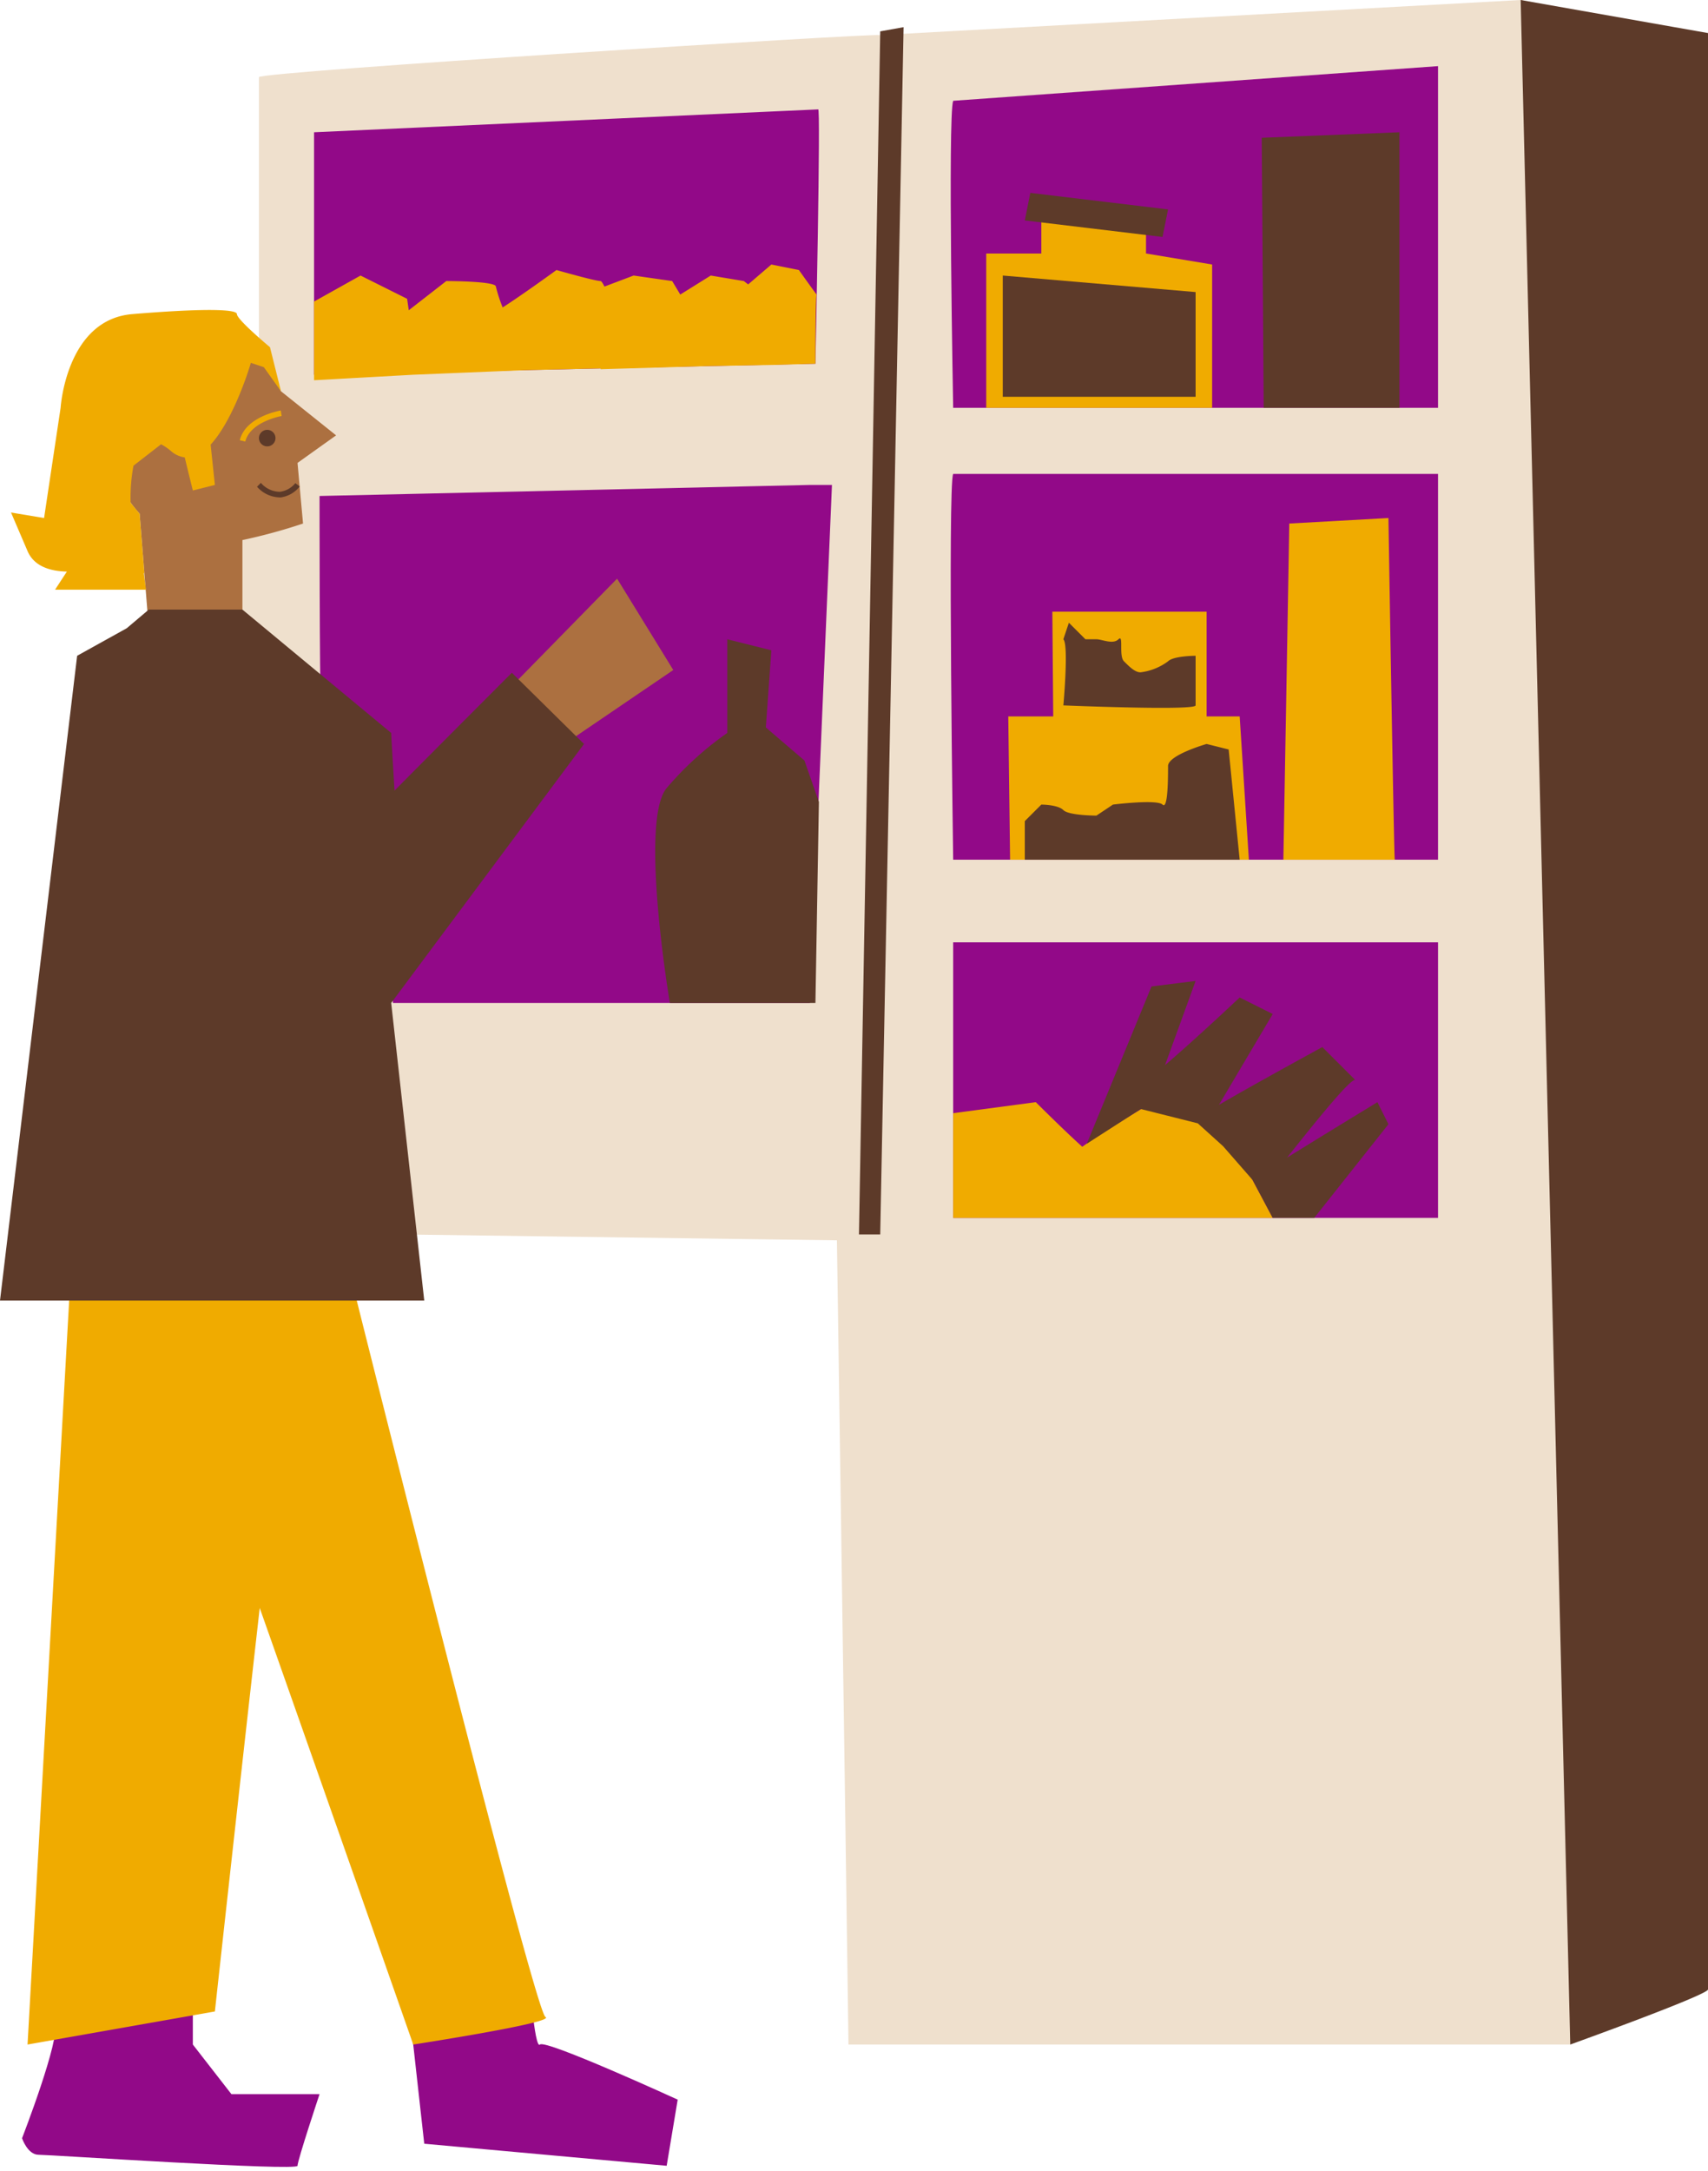
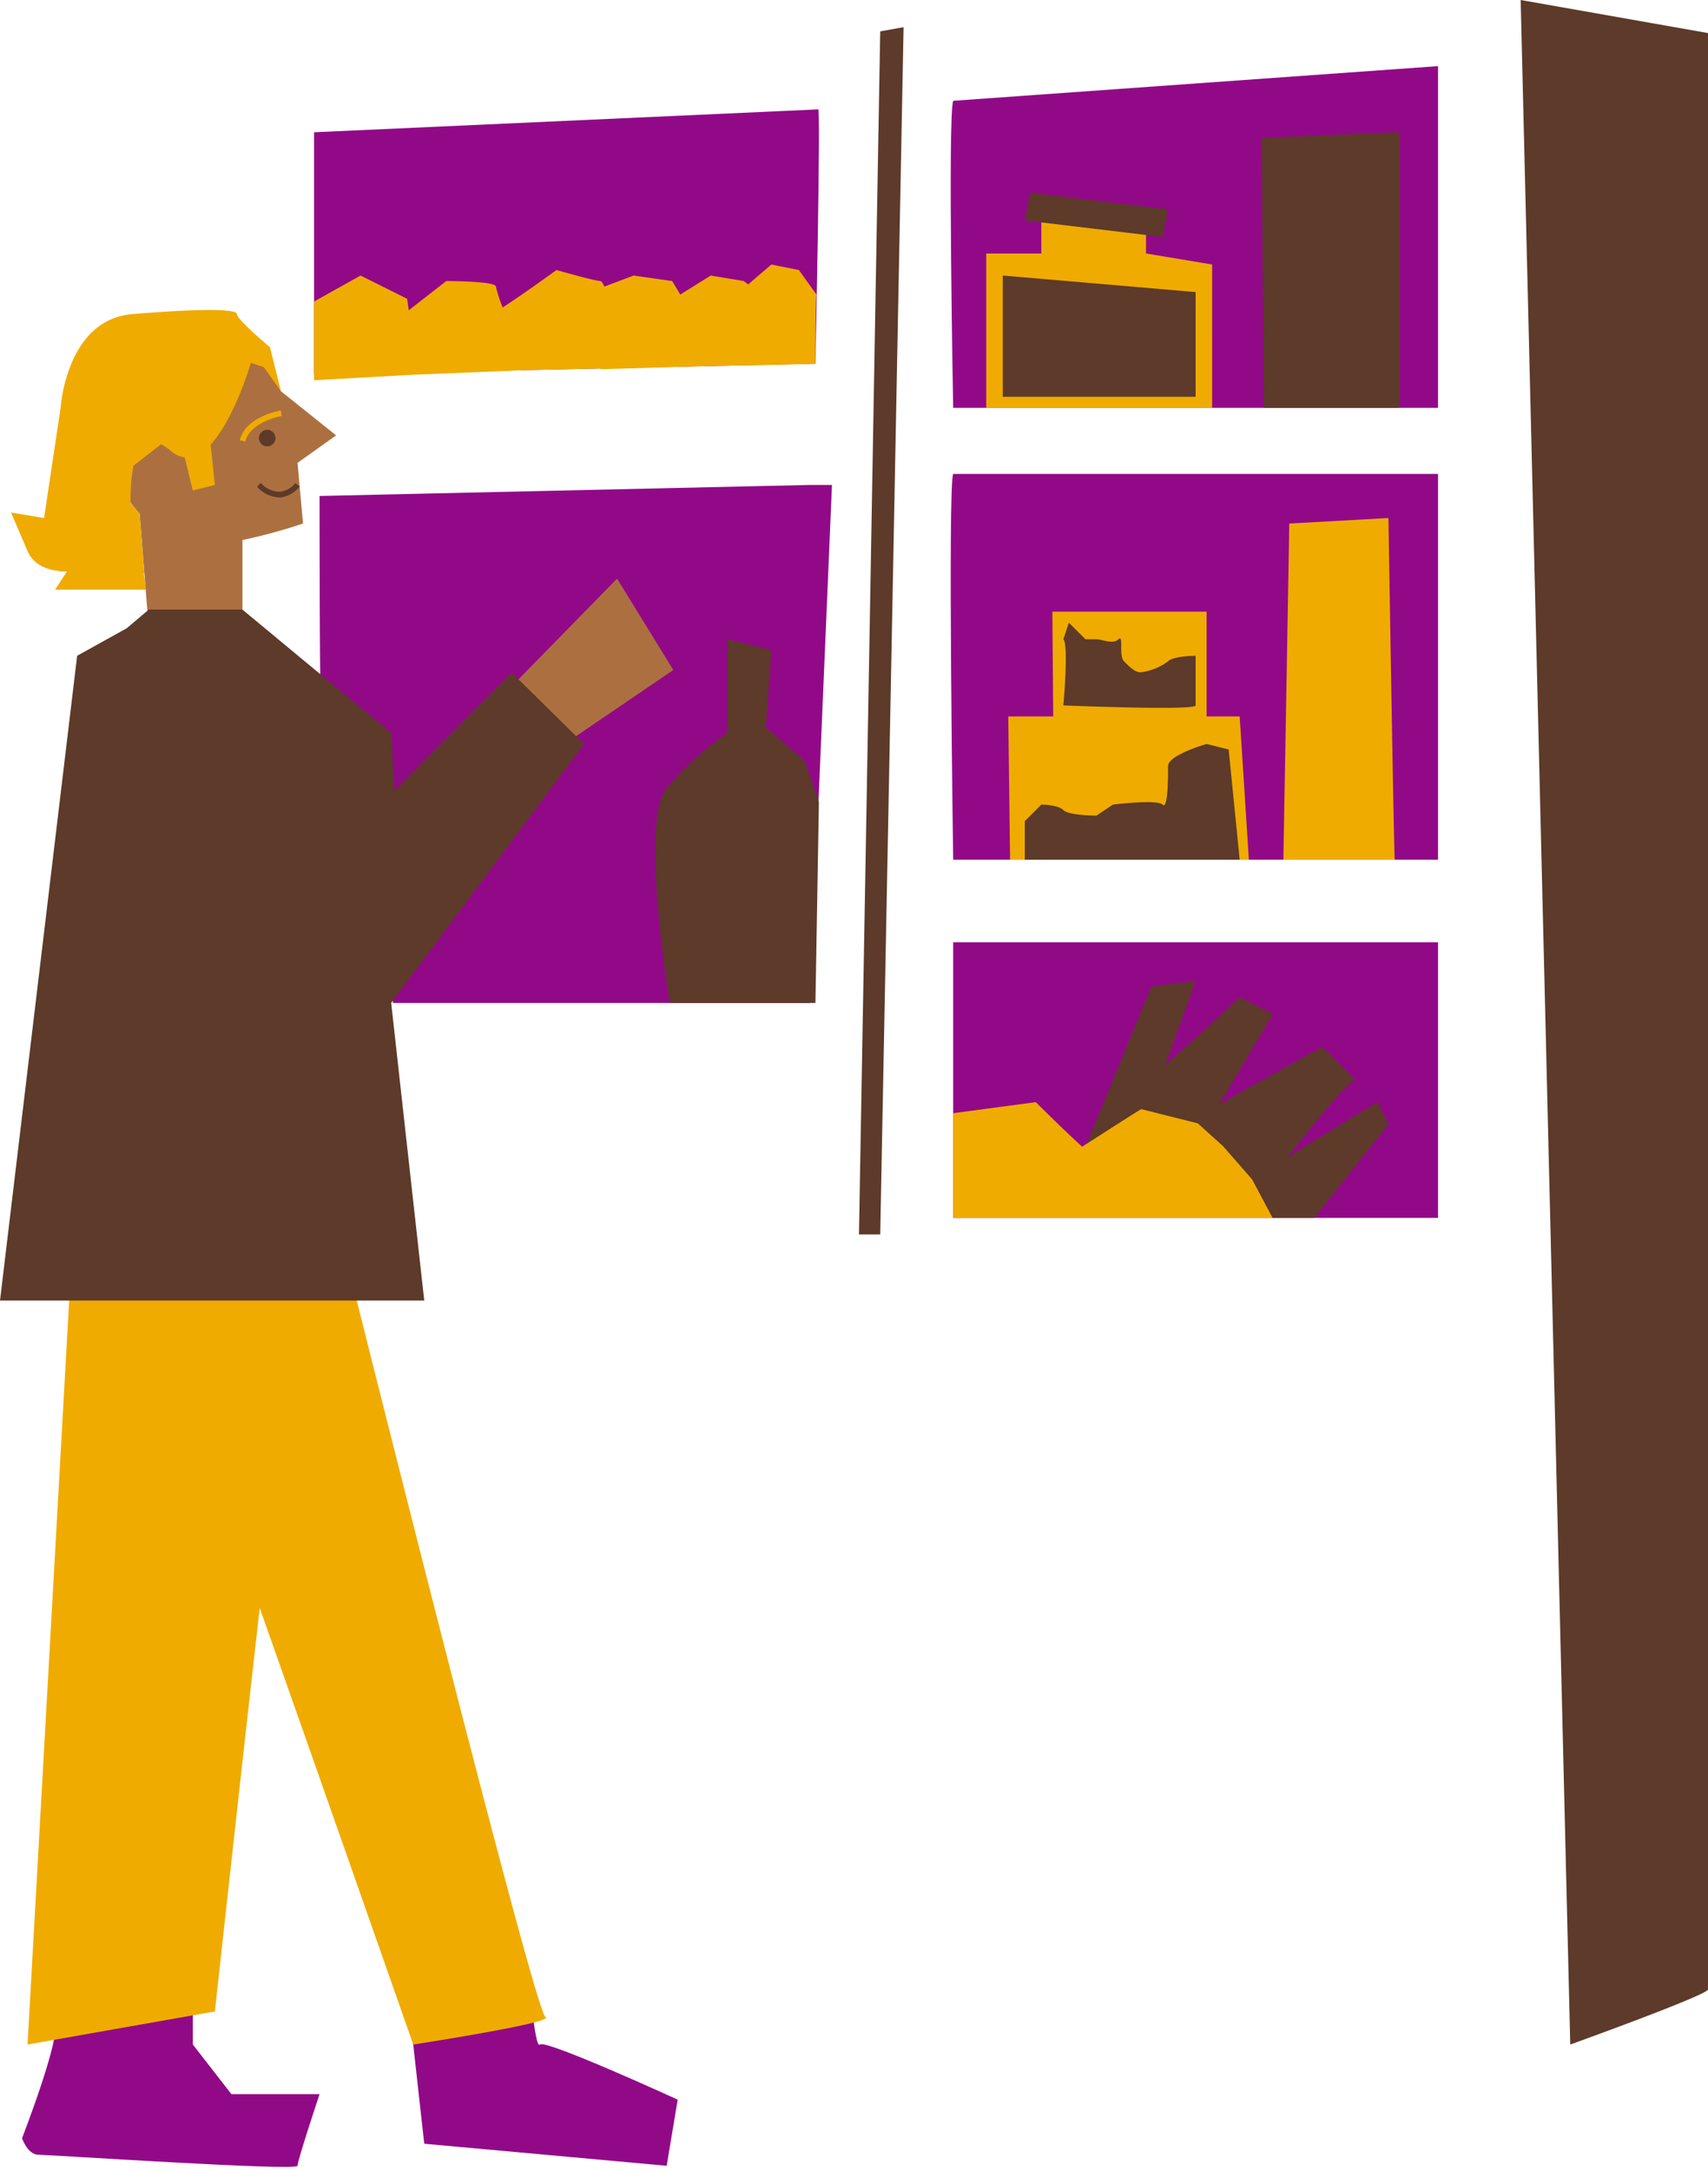
<svg xmlns="http://www.w3.org/2000/svg" height="394.0" preserveAspectRatio="xMidYMid meet" version="1.0" viewBox="0.0 0.0 310.0 394.0" width="310.0" zoomAndPan="magnify">
  <g id="change1_1">
-     <path d="M276,0,159.57,6.37C159,6,47,13,47,14V63.54C32,71.7,19.56,78.6,19.4,79,19,80,36,142,36,142l31,68,5.4-.92L73,224l78.9,1.07C153.05,302.58,154,371,154,371H285l25-11V7Z" fill="#efe0cd" />
-   </g>
+     </g>
  <g id="change2_1">
    <path d="M51,71s-4-7-6-7L31,77v3.69c-4-.49-12.31-.84-10,5.31a21.26,21.26,0,0,0,4.34,7.21L27,114s17,0,17,1V98a99.89,99.89,0,0,0,11-3L54,84l7-5Zm68,33s-6-4-6-3-24,25-24,25l.4,2.4C89,128,94,139,95,139s4,1,4,0,7-4.67,7-4.83,17.22-11.88,17.22-11.88Z" fill="#ac7040" />
  </g>
  <g id="change3_1">
-     <path d="M173,18.29C172,21,173,74,173,74h88V12ZM173,156h88V86H173C172,88,173,156,173,156Zm0,65h88V171H173ZM148.49,19.85,57,24V68l91-2S149,18.71,148.49,19.85ZM148,88h-1.11L58,90s0,36,.23,36.27L68,134l-4,20,48-49,10.2,16.58L101,136,71,172l.32,10H147l4-94ZM98,371c-1,1-2-13-2-13s-19,4-22,4l3,27,44,4,2-12S99,370,98,371Zm-63,0V361l-25,6c1,3-6,21-6,21s1,3,3,3,47,3,47,2,4-13,4-13H42Z" fill="#920988" />
+     <path d="M173,18.29C172,21,173,74,173,74h88V12ZM173,156h88V86H173C172,88,173,156,173,156Zm0,65h88V171H173ZM148.49,19.85,57,24V68l91-2S149,18.71,148.49,19.85M148,88h-1.11L58,90s0,36,.23,36.27L68,134l-4,20,48-49,10.2,16.58L101,136,71,172l.32,10H147l4-94ZM98,371c-1,1-2-13-2-13s-19,4-22,4l3,27,44,4,2-12S99,370,98,371Zm-63,0V361l-25,6c1,3-6,21-6,21s1,3,3,3,47,3,47,2,4-13,4-13H42Z" fill="#920988" />
  </g>
  <g id="change4_1">
    <path d="M64,233l-10-.26V223l-41,5L5,371l34-6s4.18-38.22,8.14-73.22C60.4,329.33,75,371,75,371s26-4,24-5S64,233,64,233ZM12.14,103.72C10.89,105.62,10,107,10,107H26.5l-.41-3,.11.06-.86-10.82-1.63-2a31.08,31.08,0,0,1,.52-6.74l5-3.88A9.19,9.19,0,0,1,31,81.82,4.75,4.75,0,0,0,33.53,83c.74,3.08,1.47,6,1.47,6l4-1-.77-7.32c3.53-3.84,6.26-11.34,7.3-14.84l2.35.78L51,71l-2-8s-6-5-6-6-7-1-19,0S11,74,11,74L8,94,2,93l3,7C6.18,102.76,9.07,103.65,12.14,103.72ZM220,48l-12-2V38l-19-2V46H179V74h41Zm-1,63H191l.16,19H183l.33,26h43.34L225,130h-6Zm33-17-18,1c0,1-1.07,61-1.07,61h20.22C253,156,252,94,252,94ZM148.22,53.45Zm61,146.55s-8,4.72-12.79,8.09C193.18,205.18,188,200,188,200l-15,2v19h58l-8-15ZM140,48l-4.21,3.61L135,51l-6-1-5.53,3.45L122,51l-7-1-5.29,2c-.31-.61-.56-1-.71-1-1,0-8-2-8-2s-6.27,4.56-9.77,6.79A27.93,27.93,0,0,1,90,52c0-1-9-1-9-1l-6.81,5.3-.3-2.08L65.44,50,57,54.72V69l18-1,20-.82,14-.32V67l19-.56h0l12.35-.22h0L148,66s0-12.23.22-12.55C147.92,53.11,145,49,145,49ZM43.52,79.88l1,.24c.91-3.63,6.55-4.62,6.6-4.63l-.16-1C50.66,74.55,44.58,75.61,43.52,79.88Z" fill="#f0ab00" />
  </g>
  <g id="change5_1">
    <path d="M92.9,122.08s-13.56,13.57-21.29,21.38C71.27,137.88,71,133.37,71,133L44,110.62H27L23,114l-9,5L0,236H77l-6-54,35-47ZM229.36,74H254V24l-25,1ZM155.9,224h3.86L164,4.93l-4.24.76ZM139,132l1-14-8-2v17a58.06,58.06,0,0,0-11,10c-5,6,.58,39,.58,39H148l.63-36.49L146,138Zm78-4v-9s-4,0-5,1a10.52,10.52,0,0,1-5,2c-1,0-2-1-3-2s0-5-1-4-3,0-4,0h-2l-3-3-1,3c1,1,0,12,0,12S217,129,217,128Zm6,8-4-1s-7,2-7,4,0,8-1,7-9,0-9,0l-3,2s-5,0-6-1-4-1-4-1l-3,3v7h39Zm-6-83-35-3V72h35Zm-5-15-25-3-1,5,25,3Zm21.59,172.07C238.4,204,245.35,195.35,246,196l-6-6s-12,6.54-18.76,10.48L231,184l-6-3s-7.67,7.25-13.55,12.28L217,178l-8,1-11.75,28.54,9.78-6.28h.1l10.27,2.58L222,208l5.34,6.11L231,221h7.53L252,204l-2-4S240.3,205.9,233.59,210.07ZM276,0l9,371s25-9,25-10V6ZM48.5,81A1.5,1.5,0,1,0,47,79.5,1.5,1.5,0,0,0,48.5,81Zm2.39,9.27a5.32,5.32,0,0,0,3.51-2l-.8-.6a4.32,4.32,0,0,1-2.79,1.57,4.58,4.58,0,0,1-3.46-1.62l-.7.7a5.62,5.62,0,0,0,3.94,1.93Z" fill="#5d3a29" />
  </g>
</svg>